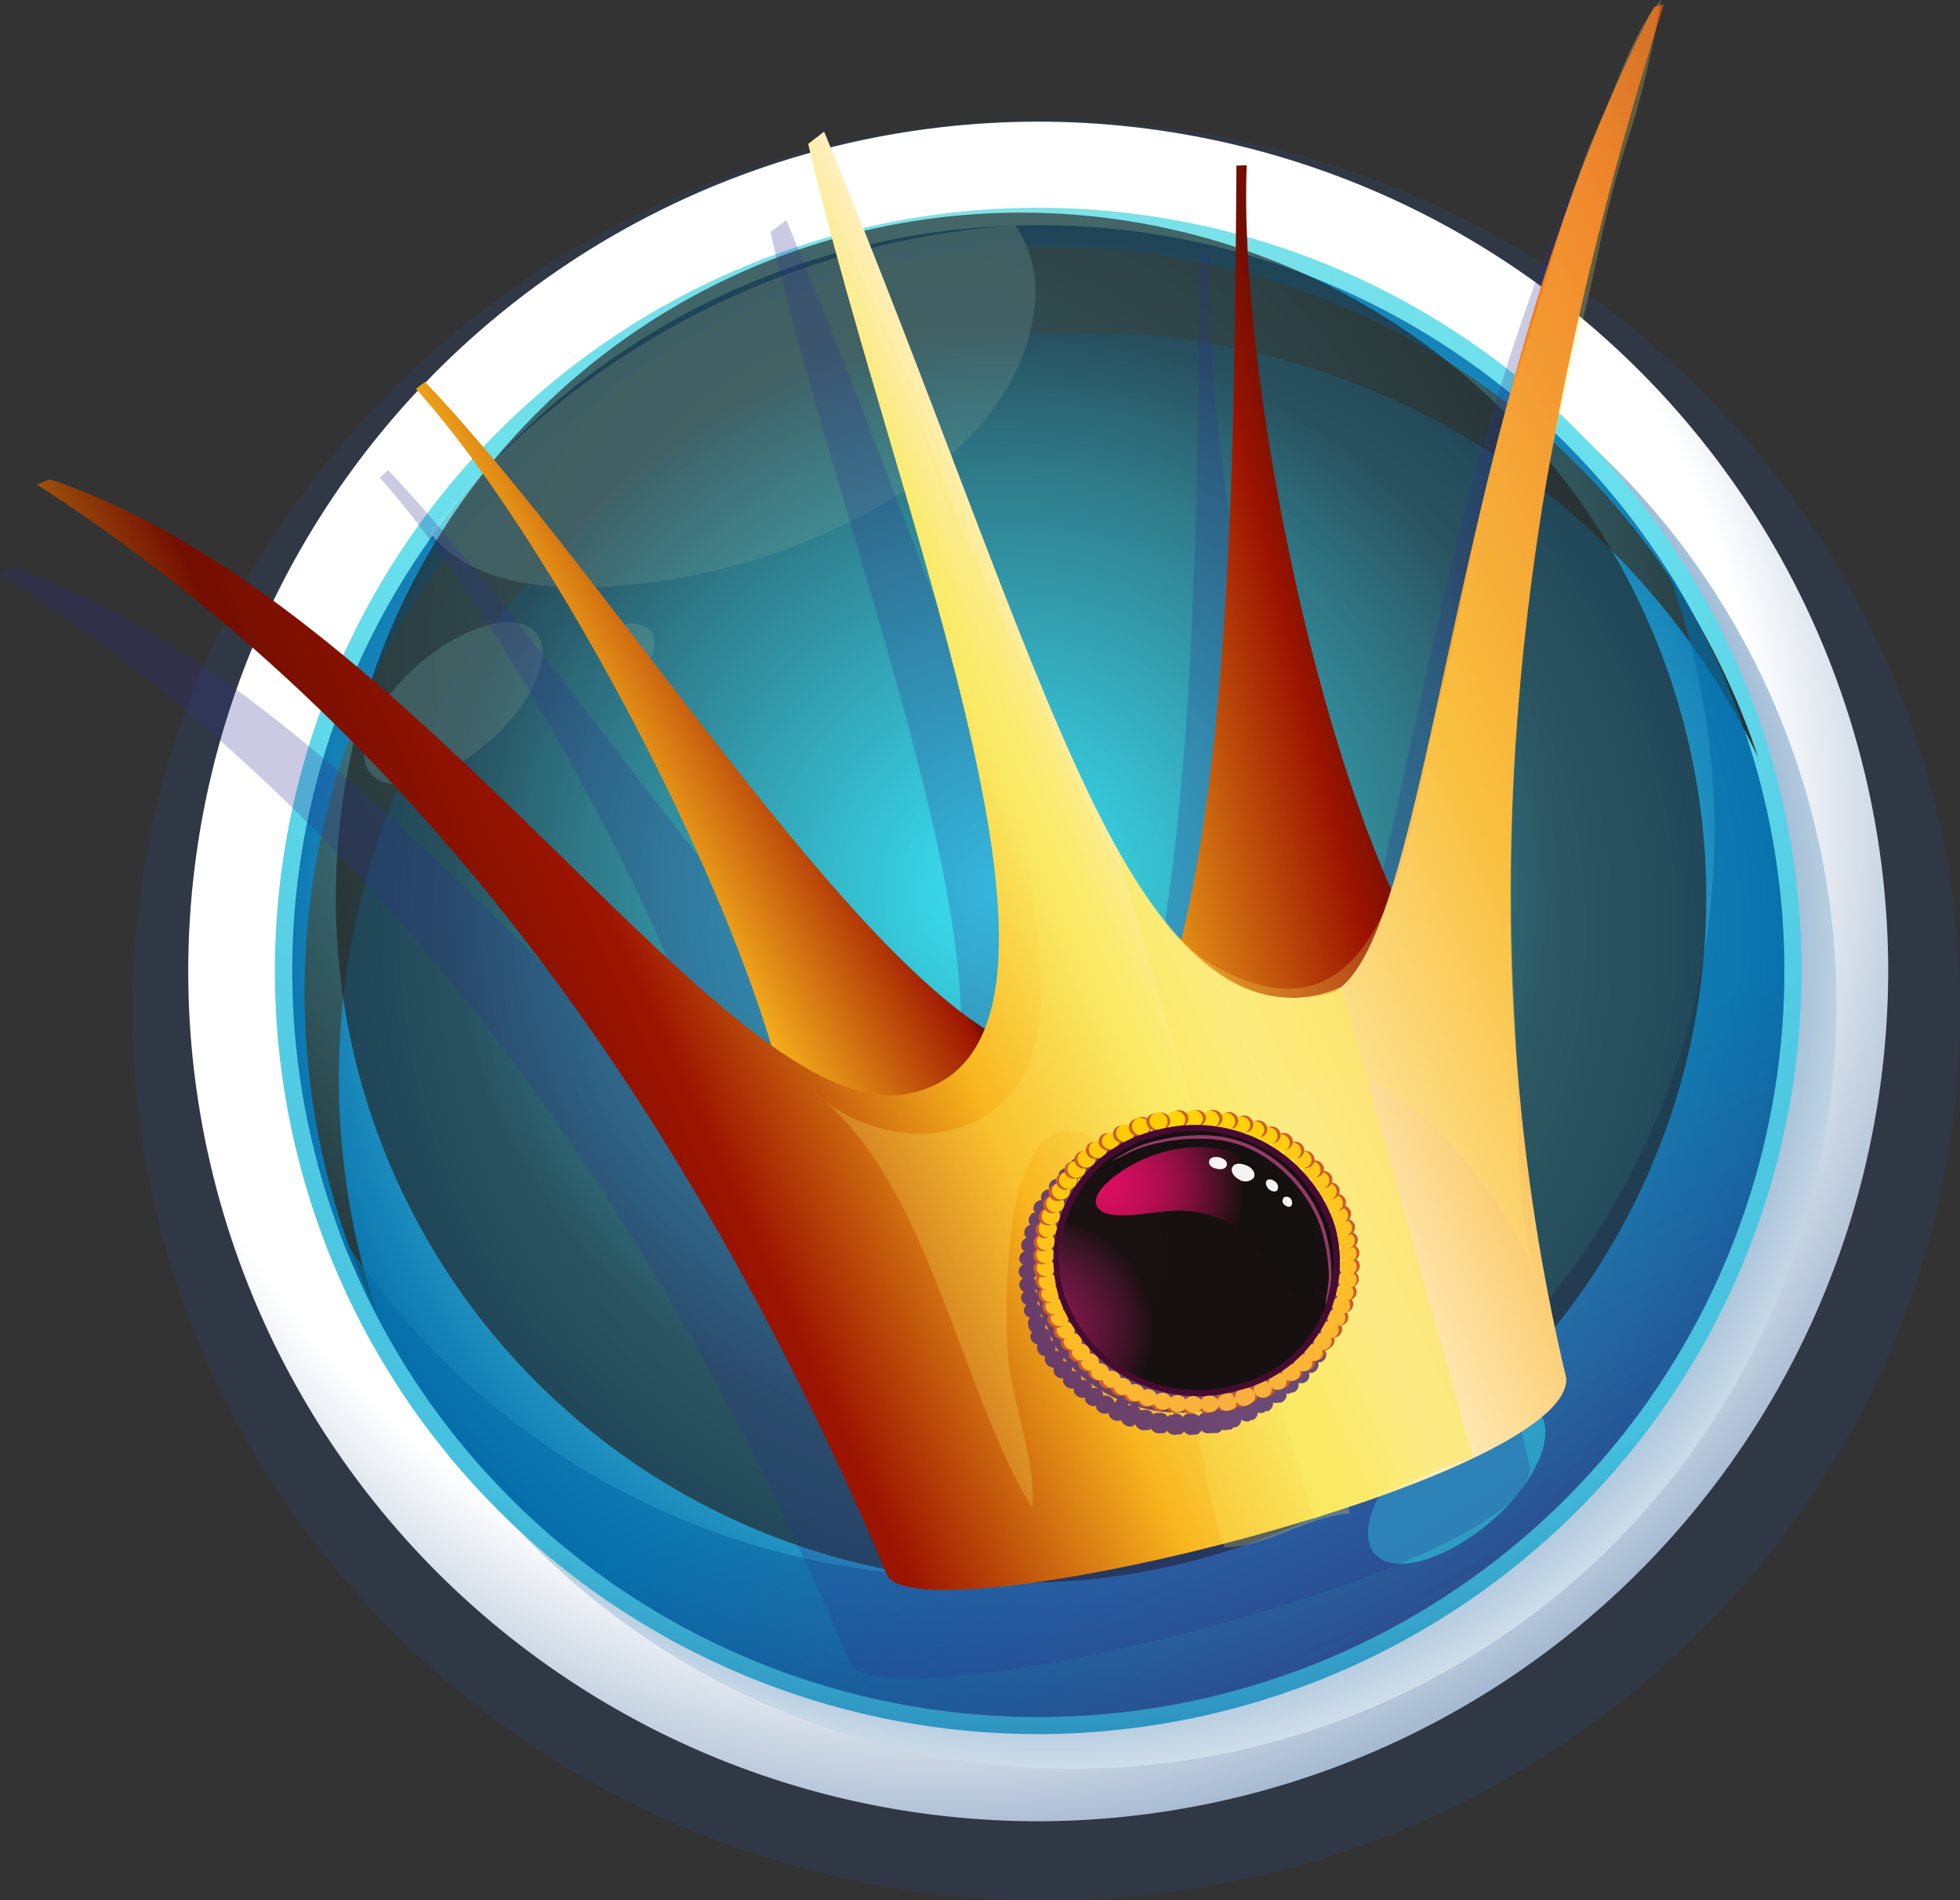
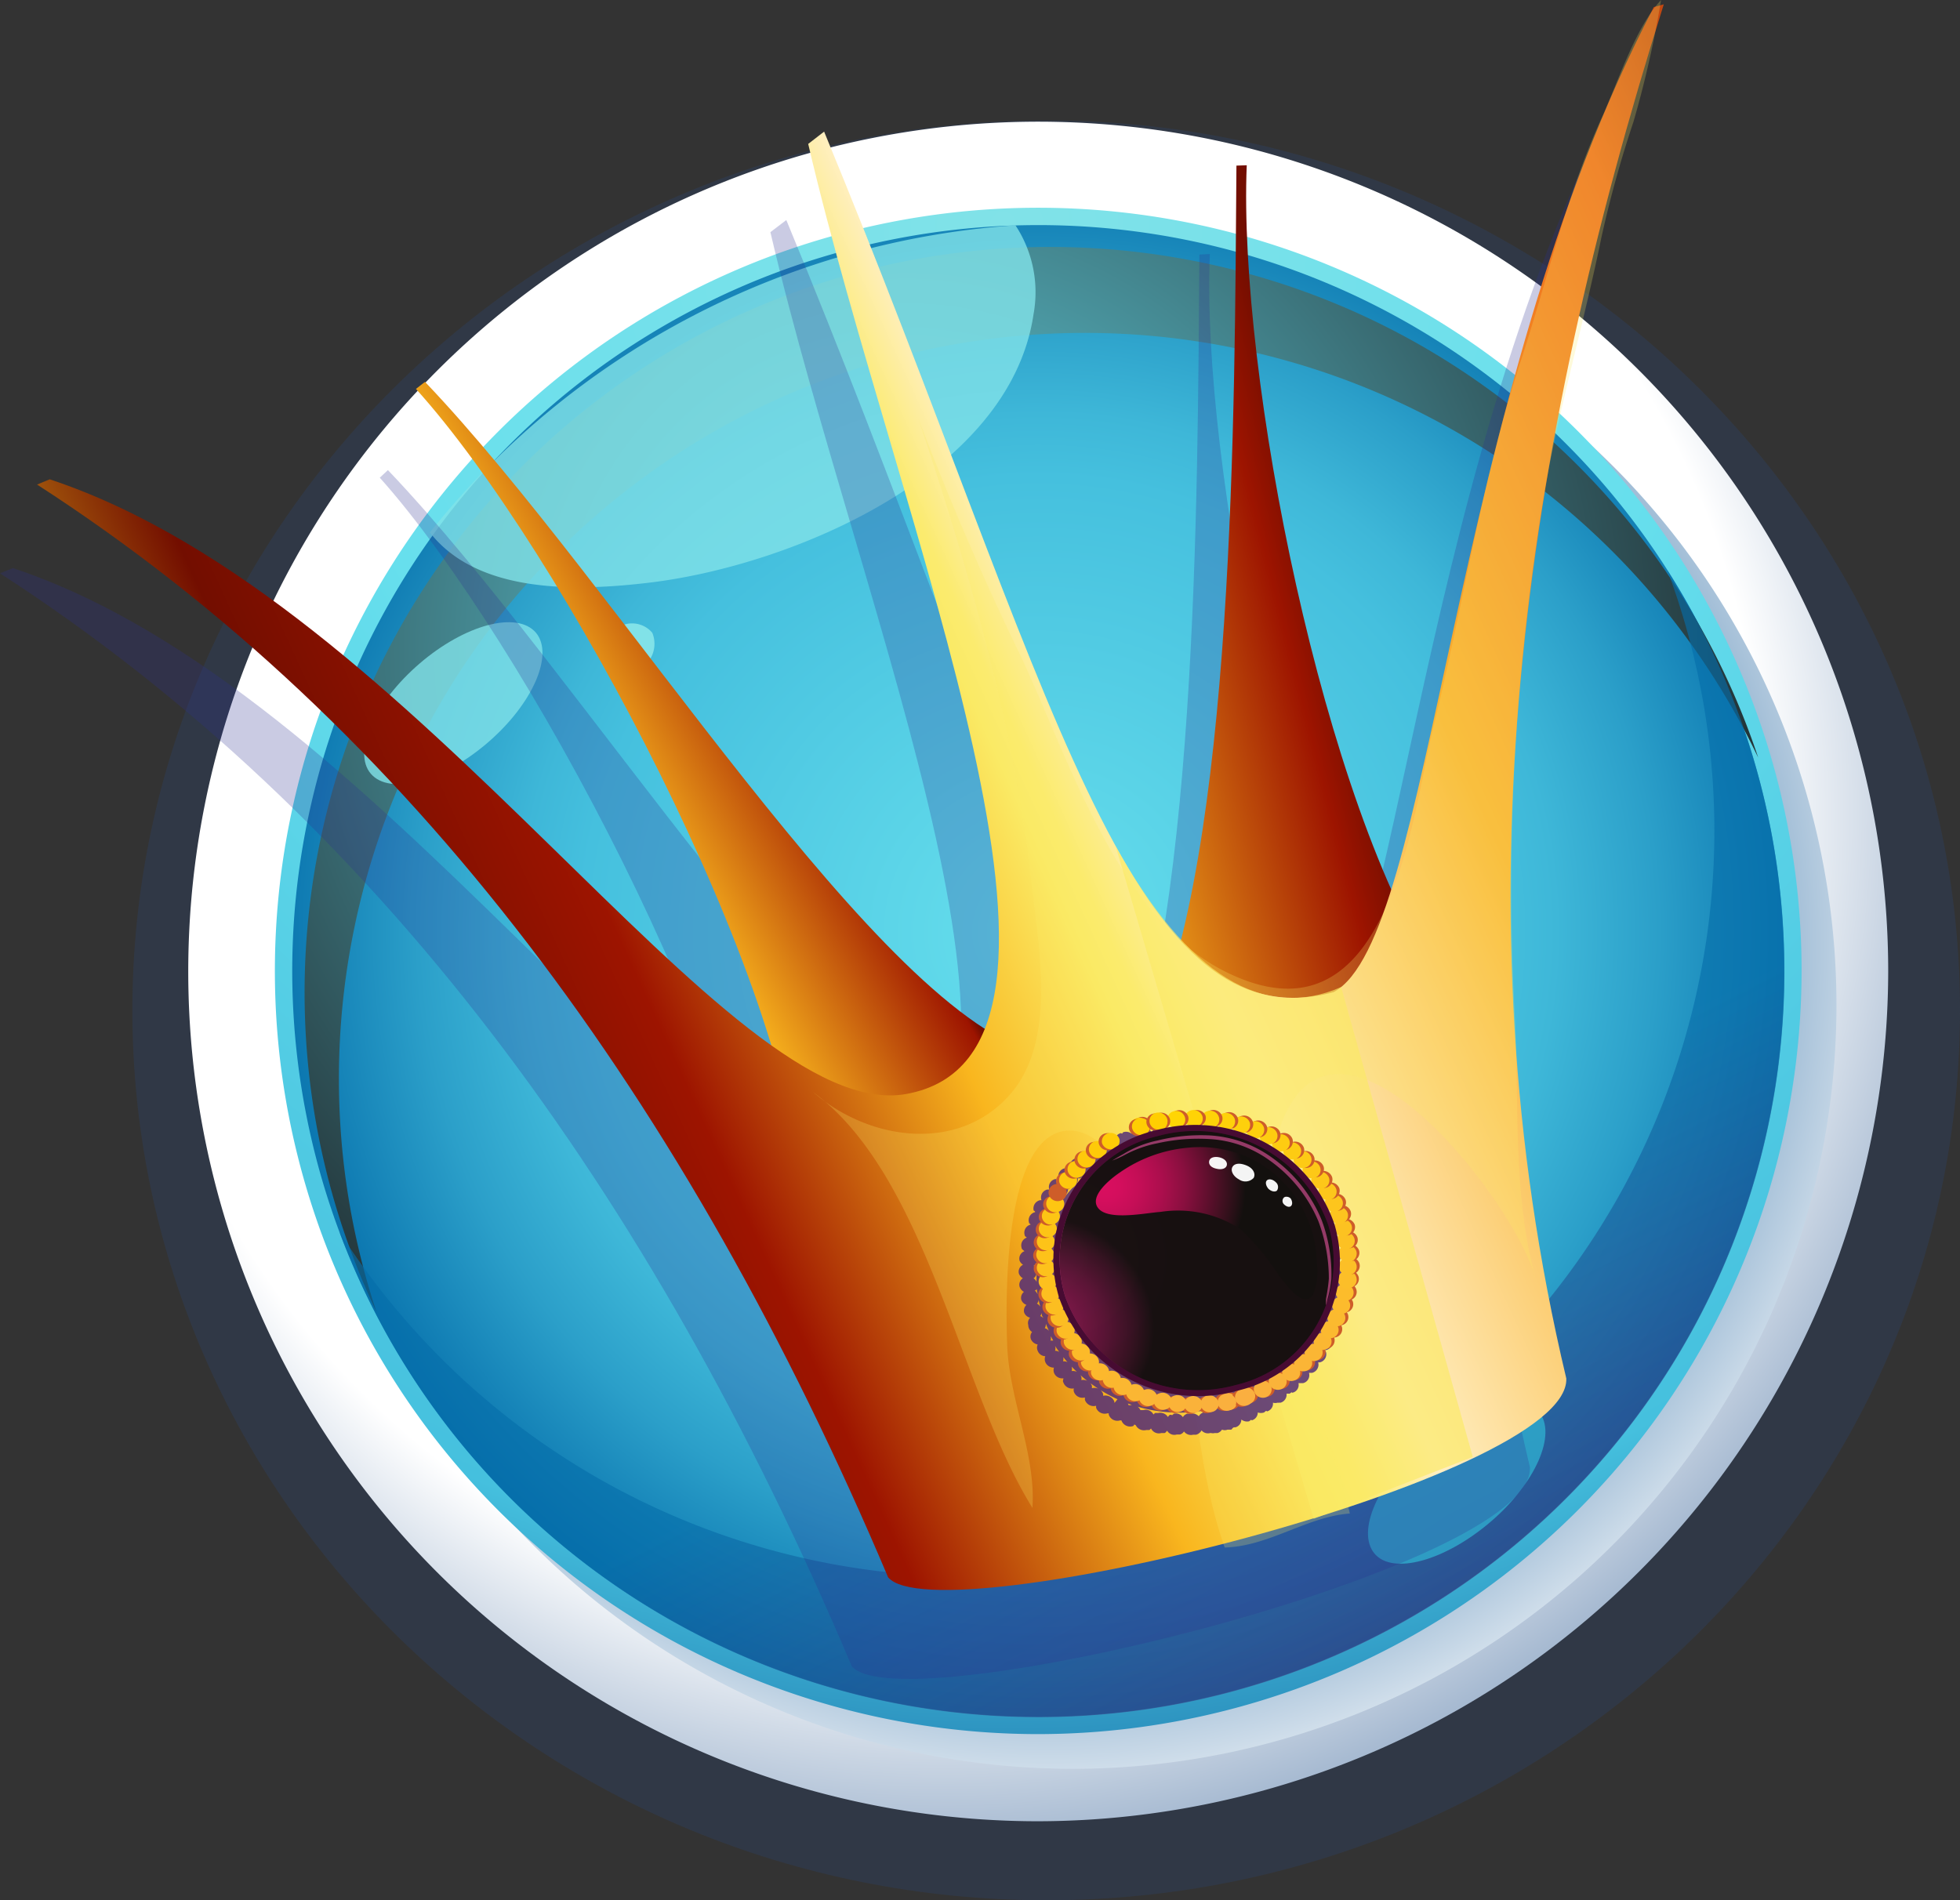
<svg xmlns="http://www.w3.org/2000/svg" viewBox="0 0 108.38 105.1">
  <rect x="0" y="0" width="108.38" height="105.1" fill="#333333" stroke="none" />
  <defs>
    <style>.cls-1{isolation:isolate;}.cls-2{fill:#2b4a80;}.cls-13,.cls-2,.cls-20,.cls-4{mix-blend-mode:multiply;}.cls-13,.cls-2{opacity:0.25;}.cls-3{fill:url(#radial-gradient);}.cls-4{fill:url(#radial-gradient-2);}.cls-5{fill:url(#radial-gradient-3);}.cls-6{fill:url(#radial-gradient-4);}.cls-11,.cls-12,.cls-18,.cls-19,.cls-7,.cls-89,.cls-90,.cls-91,.cls-92{mix-blend-mode:screen;}.cls-7{fill:url(#radial-gradient-5);}.cls-8{opacity:0.63;fill:url(#linear-gradient);}.cls-10,.cls-9{fill:#81e2e8;}.cls-9{opacity:0.8;}.cls-11{fill:#2fb8d6;opacity:0.7;}.cls-12,.cls-18,.cls-19{fill-rule:evenodd;}.cls-12{opacity:0.64;fill:url(#radial-gradient-6);}.cls-14{fill:#2a2e91;}.cls-15{fill:url(#linear-gradient-2);}.cls-16{fill:url(#linear-gradient-3);}.cls-17{fill:url(#linear-gradient-4);}.cls-18,.cls-19{fill:#faea65;}.cls-18{opacity:0.65;}.cls-19{opacity:0.24;}.cls-20{fill:#502b7a;opacity:0.83;}.cls-21{fill:#ce5d29;}.cls-22{fill:#faaf40;}.cls-23{fill:#fab03e;}.cls-24{fill:#fab13c;}.cls-25{fill:#fab33a;}.cls-26{fill:#fbb438;}.cls-27{fill:#fbb536;}.cls-28{fill:#fbb634;}.cls-29{fill:#fbb732;}.cls-30{fill:#fbb930;}.cls-31{fill:#fbba2f;}.cls-32{fill:#fcbb2d;}.cls-33{fill:#fcbc2b;}.cls-34{fill:#fcbe29;}.cls-35{fill:#fcbf27;}.cls-36{fill:#fcc025;}.cls-37{fill:#fcc123;}.cls-38{fill:#fcc221;}.cls-39{fill:#fdc41f;}.cls-40{fill:#fdc51d;}.cls-41{fill:#fdc61b;}.cls-42{fill:#fdc719;}.cls-43{fill:#fdc817;}.cls-44{fill:#fdca15;}.cls-45{fill:#fdcb13;}.cls-46{fill:#fecc11;}.cls-47{fill:#fecd10;}.cls-48{fill:#fecf0e;}.cls-49{fill:#fed00c;}.cls-50{fill:#fed10a;}.cls-51{fill:#fed208;}.cls-52{fill:#ffd306;}.cls-53{fill:#ffd504;}.cls-54{fill:#ffd602;}.cls-55{fill:gold;}.cls-56{fill:#fab23a;}.cls-57{fill:#fbb338;}.cls-58{fill:#fbb436;}.cls-59{fill:#fbb535;}.cls-60{fill:#fbb633;}.cls-61{fill:#fbb731;}.cls-62{fill:#fbb72f;}.cls-63{fill:#fcb82d;}.cls-64{fill:#fcb92b;}.cls-65{fill:#fcba29;}.cls-66{fill:#fcbb27;}.cls-67{fill:#fcbc25;}.cls-68{fill:#fcbd23;}.cls-69{fill:#fcbe21;}.cls-70{fill:#fdbf20;}.cls-71{fill:#fdc01e;}.cls-72{fill:#fdc11c;}.cls-73{fill:#fdc21a;}.cls-74{fill:#fdc318;}.cls-75{fill:#fdc416;}.cls-76{fill:#fdc514;}.cls-77{fill:#fec612;}.cls-78{fill:#fec610;}.cls-79{fill:#fec70e;}.cls-80{fill:#fec80c;}.cls-81{fill:#fec90b;}.cls-82{fill:#feca09;}.cls-83{fill:#ffcb07;}.cls-84{fill:#ffcc05;}.cls-85{fill:#ffcd03;}.cls-86{fill:#ffce01;}.cls-87{fill:#470b32;}.cls-88{fill:url(#radial-gradient-7);}.cls-89,.cls-90,.cls-91,.cls-92{opacity:0.95;}.cls-89{fill:url(#radial-gradient-8);}.cls-90{fill:url(#radial-gradient-9);}.cls-91{fill:#fff;}.cls-93{fill:#9b3c6b;}</style>
    <radialGradient id="radial-gradient" cx="52.11" cy="44.93" r="76.83" gradientUnits="userSpaceOnUse">
      <stop offset="0.59" stop-color="#fff" />
      <stop offset="0.74" stop-color="#a8bbd2" />
      <stop offset="1" stop-color="#296195" />
    </radialGradient>
    <radialGradient id="radial-gradient-2" cx="58.05" cy="52.33" r="50.63" gradientUnits="userSpaceOnUse">
      <stop offset="0.5" stop-color="#0c5596" />
      <stop offset="1" stop-color="#fff" />
    </radialGradient>
    <radialGradient id="radial-gradient-3" cx="55.48" cy="12.45" r="95.2" gradientUnits="userSpaceOnUse">
      <stop offset="0" stop-color="#81e2e8" />
      <stop offset="0.4" stop-color="#67dfed" />
      <stop offset="0.79" stop-color="#45c0de" />
      <stop offset="1" stop-color="#0c5596" />
    </radialGradient>
    <radialGradient id="radial-gradient-4" cx="57.41" cy="51.53" r="43.43" gradientUnits="userSpaceOnUse">
      <stop offset="0" stop-color="#67dfed" />
      <stop offset="0.58" stop-color="#45c0de" />
      <stop offset="0.66" stop-color="#3eb7d8" />
      <stop offset="0.79" stop-color="#2b9fc9" />
      <stop offset="0.96" stop-color="#0c77b0" />
      <stop offset="1" stop-color="#056eaa" />
    </radialGradient>
    <radialGradient id="radial-gradient-5" cx="50.18" cy="36.09" r="57.8" gradientUnits="userSpaceOnUse">
      <stop offset="0" stop-color="#67dfed" />
      <stop offset="1" stop-color="#130c0e" />
    </radialGradient>
    <linearGradient id="linear-gradient" x1="82.71" y1="103.34" x2="65.66" y2="69.89" gradientUnits="userSpaceOnUse">
      <stop offset="0.36" stop-color="#433c80" />
      <stop offset="1" stop-color="#056eaa" />
    </linearGradient>
    <radialGradient id="radial-gradient-6" cx="55.47" cy="48.96" r="33.91" gradientUnits="userSpaceOnUse">
      <stop offset="0" stop-color="#21e9ff" />
      <stop offset="0.91" stop-color="#231f20" />
    </radialGradient>
    <linearGradient id="linear-gradient-2" x1="2062.41" y1="32.57" x2="2079.89" y2="37" gradientTransform="matrix(-1, 0, 0, 1, 2136.05, 0)" gradientUnits="userSpaceOnUse">
      <stop offset="0" stop-color="#730e00" />
      <stop offset="0.12" stop-color="#901200" />
      <stop offset="0.17" stop-color="#9d1400" />
      <stop offset="0.9" stop-color="#f9b61e" />
      <stop offset="0.91" stop-color="#f5ae1d" />
      <stop offset="0.93" stop-color="#e89919" />
      <stop offset="0.95" stop-color="#d47612" />
      <stop offset="0.98" stop-color="#b94509" />
      <stop offset="1" stop-color="#9d1400" />
    </linearGradient>
    <linearGradient id="linear-gradient-3" x1="2089.74" y1="37.62" x2="2102.87" y2="45.02" gradientTransform="matrix(-1, 0, 0, 1, 2136.05, 0)" gradientUnits="userSpaceOnUse">
      <stop offset="0" stop-color="#730e00" />
      <stop offset="0.17" stop-color="#730e00" />
      <stop offset="0.2" stop-color="#9d1400" />
      <stop offset="0.9" stop-color="#f9b61e" />
      <stop offset="0.91" stop-color="#f5ae1d" />
      <stop offset="0.93" stop-color="#e89919" />
      <stop offset="0.95" stop-color="#d47612" />
      <stop offset="0.98" stop-color="#b94509" />
      <stop offset="1" stop-color="#9d1400" />
    </linearGradient>
    <linearGradient id="linear-gradient-4" x1="2019.31" y1="19.49" x2="2151.31" y2="79.78" gradientTransform="matrix(-1, 0, 0, 1, 2136.05, 0)" gradientUnits="userSpaceOnUse">
      <stop offset="0" stop-color="#430d06" />
      <stop offset="0.01" stop-color="#730e00" />
      <stop offset="0.04" stop-color="#8e2106" />
      <stop offset="0.15" stop-color="#ed671a" />
      <stop offset="0.29" stop-color="#f9b232" />
      <stop offset="0.41" stop-color="#ffefc3" />
      <stop offset="0.44" stop-color="#fbeb6f" />
      <stop offset="0.45" stop-color="#faea65" />
      <stop offset="0.51" stop-color="#f9b61e" />
      <stop offset="0.61" stop-color="#9d1400" />
      <stop offset="0.7" stop-color="#730e00" />
      <stop offset="0.81" stop-color="#eac81f" />
      <stop offset="0.85" stop-color="#ffd339" />
      <stop offset="0.89" stop-color="#f9b61e" />
      <stop offset="0.96" stop-color="#9d1400" />
    </linearGradient>
    <radialGradient id="radial-gradient-7" cx="2055.57" cy="-447.31" r="7.78" gradientTransform="matrix(-0.94, 0.25, 0.28, 0.88, 2115.58, -50.74)" gradientUnits="userSpaceOnUse">
      <stop offset="0.06" stop-color="#b93d77" />
      <stop offset="1" stop-color="#5a0a3a" />
    </radialGradient>
    <radialGradient id="radial-gradient-8" cx="2057.68" cy="-443.48" r="6.75" gradientTransform="matrix(-0.94, 0.25, 0.28, 0.88, 2115.58, -50.74)" gradientUnits="userSpaceOnUse">
      <stop offset="0" stop-color="#88174e" />
      <stop offset="0.16" stop-color="#82174b" />
      <stop offset="0.36" stop-color="#721642" />
      <stop offset="0.58" stop-color="#581434" />
      <stop offset="0.82" stop-color="#341220" />
      <stop offset="1" stop-color="#13100e" />
    </radialGradient>
    <radialGradient id="radial-gradient-9" cx="2051.49" cy="-450.59" r="8" gradientTransform="matrix(-0.94, 0.25, 0.28, 0.88, 2115.58, -50.74)" gradientUnits="userSpaceOnUse">
      <stop offset="0" stop-color="#e40e63" />
      <stop offset="0.11" stop-color="#de0e61" />
      <stop offset="0.25" stop-color="#ce0e5a" />
      <stop offset="0.41" stop-color="#b40e50" />
      <stop offset="0.58" stop-color="#8f0f41" />
      <stop offset="0.75" stop-color="#600f2d" />
      <stop offset="0.94" stop-color="#271016" />
      <stop offset="1" stop-color="#13100e" />
    </radialGradient>
  </defs>
  <g class="cls-1">
    <g id="Слой_2" data-name="Слой 2">
      <g id="Слой_5_копия_" data-name="Слой 5 (копия)">
        <path class="cls-2" d="M57.85,105.1C30,105.1,7.32,83,7.32,55.88S30,6.66,57.85,6.66s50.53,22.08,50.53,49.22S85.71,105.1,57.85,105.1Z" />
        <path class="cls-3" d="M57.41,100.73a47,47,0,1,1,47-47A47.09,47.09,0,0,1,57.41,100.73Z" />
        <path class="cls-4" d="M59.34,97.83a42.21,42.21,0,1,1,42.21-42.2A42.26,42.26,0,0,1,59.34,97.83Z" />
        <path class="cls-5" d="M57.41,95.91A42.21,42.21,0,1,1,99.62,53.7,42.26,42.26,0,0,1,57.41,95.91Z" />
        <path class="cls-6" d="M98.66,53.7A41.25,41.25,0,1,1,57.41,12.45,41.24,41.24,0,0,1,98.66,53.7Z" />
        <path class="cls-7" d="M18.74,59.65A41.25,41.25,0,0,1,97.22,41.9a41.24,41.24,0,1,0-76.4,30.67A41,41,0,0,1,18.74,59.65Z" />
        <path class="cls-8" d="M92.2,31.54A41.25,41.25,0,0,1,18.77,68.13,41.25,41.25,0,1,0,92.2,31.54Z" />
        <path class="cls-9" d="M23.77,29.45c2.64,3.38,8.05,3.27,12.18,2.77,7.85-.95,19.9-6,21.2-14.84a6.73,6.73,0,0,0-1-4.92A45.33,45.33,0,0,0,23.77,29.45Z" />
        <path class="cls-9" d="M29.64,35c1,1.2-.17,3.93-2.69,6.09S21.55,44,20.51,42.8s.18-3.94,2.69-6.1S28.6,33.77,29.64,35Z" />
        <path class="cls-10" d="M36.07,35a1.6,1.6,0,0,1-2.61,1.74,1.45,1.45,0,0,1,.59-1.95A1.46,1.46,0,0,1,36.07,35Z" />
        <path class="cls-11" d="M85.1,78.09c1,1.21-.17,3.94-2.69,6.09S77,87.13,76,85.92s.17-3.94,2.69-6.1S84.07,76.88,85.1,78.09Z" />
-         <path class="cls-12" d="M94.35,49.64A37.89,37.89,0,1,1,56.47,11.76,37.88,37.88,0,0,1,94.35,49.64Z" />
        <g class="cls-13">
          <path class="cls-14" d="M66.9,14.05c-.49,11.53,4.21,35.39,10.67,45.08-4.36,4-11,4.08-16.17,3.24,4.84-10.26,4.82-35.06,4.92-48.29Z" />
          <path class="cls-14" d="M21.45,26c10.67,11.17,25.2,35.2,34.09,37.19-3,4.33-7,7.38-13.36,7.56C41.73,59.34,29,35.36,21,26.42Z" />
          <path class="cls-14" d="M90,5.16C82.3,29.57,78.37,55,84.6,81.16c.22,5.56-34.75,14.22-37.5,11C36,65.93,20.76,45.13,0,31.71l.71-.29C21,38.15,38.18,67.17,48,65.39c12.19-2.16-.43-31.28-5.4-52.55l.88-.67C56.08,42.59,60.28,62.93,71.71,59.78,77.23,56.74,78,27.11,89.4,5.3Z" />
        </g>
        <path class="cls-15" d="M68.94,9.14c-.48,11.53,4.21,35.39,10.68,45.08-4.36,4-11,4.08-16.17,3.24,4.84-10.26,4.82-35.07,4.92-48.3Z" />
        <path class="cls-16" d="M23.5,21.12c10.67,11.17,25.2,35.21,34.09,37.2-3,4.32-7,7.37-13.36,7.56C43.78,54.43,31.07,30.44,23,21.51Z" />
        <path class="cls-17" d="M92,.24c-7.69,24.41-11.62,49.85-5.39,76,.22,5.57-34.76,14.22-37.5,11C38,61,22.81,40.21,2.05,26.8l.7-.29c20.31,6.73,37.48,35.74,47.34,34,12.18-2.16-.43-31.28-5.4-52.55l.88-.68C58.13,37.68,62.33,58,73.75,54.87c5.53-3,6.3-32.67,17.7-54.48Z" />
        <path class="cls-18" d="M74.16,54.59C69.9,56.47,65.7,54,61.69,46.8L72.64,84l8.8-3.42Z" />
        <path class="cls-19" d="M57.06,49c.37,3.39,1.32,8.3-1,11.28-2.77,3.5-7.87,2.93-11.1.12,6.34,4.66,8.12,16.55,12.13,23,.2-3-1.3-6-1.4-9.07-.07-2.12-.28-11.28,3.17-11.78,2.54-.37,4.44,4.21,5.08,5.79,2.26,5.54,1.83,11.69,3.78,17.25,2.47-.07,4.55-1.71,6.92-1.88-1.42-6.23-5.76-13.89-4.16-20.35,2.61-10.51,13.17,2.72,14.44,7.38-1.27-4.65-.92-9.46-1.14-14.22a131.19,131.19,0,0,1,1.71-29.82c.83-4.51,2.13-9,3.06-13.56a62.56,62.56,0,0,1,1.77-6.39A57.85,57.85,0,0,0,91.85,0c-1.4,1.49-2.39,4.54-3.23,6.4-2,4.36-3,8.87-4.47,13.39-2.24,6.76-3.21,13.59-4.89,20.44-1.2,4.88-2.41,18.18-11.62,13.45-6.07-3.11-8.78-12.47-11.46-17.94-2-4.14-3.78-8.36-5.42-12.64C53.58,31.53,56.1,40.18,57.06,49Z" />
        <path class="cls-20" d="M57.07,73.67a.4.4,0,0,0-.07.38.49.49,0,0,0,.38.31.43.43,0,0,0,0,.35.46.46,0,0,0,.42.3.44.44,0,0,0,0,.32.5.5,0,0,0,.48.31.45.45,0,0,0,0,.28.48.48,0,0,0,.52.31c0,.08-.05.16,0,.23a.51.51,0,0,0,.58.33.35.35,0,0,0,0,.18.5.5,0,0,0,.61.32s0,.09,0,.13a.51.51,0,0,0,.62.33l0,0s0,.07,0,.11a.51.51,0,0,0,.62.31s0,0,.08,0h0s0,0,0,.07a.5.5,0,0,0,.62.32s0,0,.08,0h0a.51.51,0,0,0,.62.32s.05,0,.07-.06.07,0,.1,0,0,0,0,0a.51.51,0,0,0,.59.27s0,0,.07,0,.06,0,.09,0,.06-.06.1-.08a.48.48,0,0,0,.56.25s0,0,.07,0h.09c.08,0,.11-.08.17-.13a.46.46,0,0,0,.53.21s0,0,.07,0,.07,0,.1,0a.39.39,0,0,0,.23-.17.48.48,0,0,0,.51.18s0,0,.07,0,0,0,.09,0a.48.48,0,0,0,.3-.24.46.46,0,0,0,.47.15s0,0,.07,0a.36.36,0,0,0,.18,0s0,0,.07,0,.06,0,.09,0a.44.44,0,0,0,.25-.19.42.42,0,0,0,.31,0s0,0,.07,0,.06,0,.1,0,.06,0,.1-.08h0l.08-.05s.06,0,.09,0a.44.44,0,0,0,.32-.43.51.51,0,0,0,.43.1s0,0,.08-.06,0,0,.09,0a.45.45,0,0,0,.31-.43.53.53,0,0,0,.35,0s0,0,.07-.06.06,0,.1,0a.45.45,0,0,0,.32-.48.43.43,0,0,0,.25,0,.13.13,0,0,0,.07,0s.06,0,.1,0a.46.46,0,0,0,.33-.5c.05,0,.1,0,.16,0s0,0,.08-.05.06,0,.08,0a.44.44,0,0,0,.34-.53s0,0,.08,0,0,0,.08,0,.06,0,.09,0a.45.45,0,0,0,.33-.57s0,0,.08,0,0,0,.09,0a.47.47,0,0,0,.34-.58s0,0,0,0,0,0,0,0,.06,0,.09,0a.46.46,0,0,0,.34-.58s-.06-.06-.08-.1.06,0,.09,0a.46.46,0,0,0,.33-.58s-.06-.07-.09-.1h0a.47.47,0,0,0,.34-.59c0-.06-.08-.09-.12-.14a.45.45,0,0,0,.31-.56.38.38,0,0,0-.15-.18.45.45,0,0,0,.27-.54.52.52,0,0,0-.18-.21.44.44,0,0,0,.24-.5A.51.51,0,0,0,74,70.6a.43.43,0,0,0,.2-.48.47.47,0,0,0-.24-.28.4.4,0,0,0,.15-.43.48.48,0,0,0-.27-.29A.44.44,0,0,0,74,68.7a.5.5,0,0,0-.32-.3.39.39,0,0,0,.1-.4.47.47,0,0,0-.35-.29.41.41,0,0,0,.07-.37.46.46,0,0,0-.38-.3.55.55,0,0,0,0-.36.5.5,0,0,0-.45-.3.39.39,0,0,0,0-.32.5.5,0,0,0-.49-.31.34.34,0,0,0,0-.26.48.48,0,0,0-.54-.32.34.34,0,0,0,0-.22.51.51,0,0,0-.59-.34s0-.11,0-.16a.51.51,0,0,0-.62-.33l0,0s0-.09,0-.14a.51.51,0,0,0-.63-.33s0,0-.07.06,0-.08,0-.12a.52.52,0,0,0-.63-.33l-.07.06h0s0,0,0,0A.5.5,0,0,0,68.5,63s0,0-.08,0-.06,0-.09,0h0a.52.52,0,0,0-.61-.32s0,0-.08.06-.06,0-.09,0,0,0-.07.06a.48.48,0,0,0-.59-.3l-.08,0s-.06,0-.09,0-.08.07-.13.11a.52.52,0,0,0-.58-.27l-.07.06-.09,0a.58.58,0,0,0-.21.16.49.49,0,0,0-.55-.23s0,0-.07,0-.06,0-.09,0a.49.49,0,0,0-.28.2.5.5,0,0,0-.52-.2s0,0-.08,0H64a.43.43,0,0,0-.3.31.49.49,0,0,0-.53-.22h0s-.08,0-.13,0,0,0-.08,0-.06,0-.09,0a.44.44,0,0,0-.3.28.49.49,0,0,0-.42-.09s-.05,0-.08.06-.06,0-.09,0a.46.46,0,0,0-.3.24.29.29,0,0,0-.09.21.51.51,0,0,0-.4-.06s0,0-.07.05H61a.45.45,0,0,0-.33.42.45.45,0,0,0-.3,0s-.05,0-.08.06l-.09,0a.45.45,0,0,0-.32.47.42.42,0,0,0-.22,0l-.08,0s-.06,0-.09,0a.46.46,0,0,0-.33.5s-.09,0-.13,0,0,0-.08.06-.06,0-.09,0a.45.45,0,0,0-.33.53h0s-.05,0-.07.06-.06,0-.1,0a.45.45,0,0,0-.34.58h0s0,0,0,0-.07,0-.11,0a.45.45,0,0,0-.32.59s0,0,0,0h0s0,0-.08,0a.47.47,0,0,0-.35.58s.06,0,.08.08,0,0,0,0a.46.46,0,0,0-.34.58c0,.05.07.07.09.11a.46.46,0,0,0-.33.58c0,.07.08.1.12.14a.45.45,0,0,0-.29.56c0,.08.09.13.16.19a.44.44,0,0,0-.27.53.5.5,0,0,0,.19.22.43.43,0,0,0-.23.49.52.52,0,0,0,.22.26.42.42,0,0,0-.18.47.51.51,0,0,0,.24.28.43.43,0,0,0-.15.43.46.46,0,0,0,.29.29.43.43,0,0,0-.13.42.46.46,0,0,0,.33.29.42.42,0,0,0-.1.41A.45.45,0,0,0,57.07,73.67Zm4.55,3.92h0s0,0,0-.07A.53.53,0,0,0,61,77.2s0,0,0,0,0-.06,0-.1a.51.51,0,0,0-.62-.32s0-.08,0-.13a.52.52,0,0,0-.59-.32.29.29,0,0,0,0-.18.49.49,0,0,0-.53-.32.46.46,0,0,0,0-.23.47.47,0,0,0-.48-.31.45.45,0,0,0,0-.28.47.47,0,0,0-.44-.3.43.43,0,0,0,0-.27,8.24,8.24,0,0,0,9,3.41.53.53,0,0,0-.2.15A.54.54,0,0,0,67,78s0,0-.07.05-.12,0-.18,0,0,0-.07.06-.07,0-.1,0a.44.44,0,0,0-.29.22.52.52,0,0,0-.48-.14s0,0-.07,0-.06,0-.09,0a.41.41,0,0,0-.24.19.48.48,0,0,0-.5-.19s0,0-.07.06,0,0-.1,0-.11.07-.16.12a.5.5,0,0,0-.54-.22s0,0-.07,0-.06,0-.09,0-.06.06-.1.08a.48.48,0,0,0-.56-.24s0,0-.06,0-.07,0-.1,0,0,0,0,0a.49.49,0,0,0-.58-.27s0,0-.07,0,0,0,0,0a.5.5,0,0,0-.63-.32S61.65,77.58,61.62,77.59Zm6.41.09.53-.2a.41.41,0,0,0-.14.3A.45.45,0,0,0,68,77.68Zm0-14.09a.43.43,0,0,0,.2.22c-.16-.06-.31-.13-.47-.18,0,0,.07,0,.11,0s0,0,.07-.06.06,0,.09,0Zm-.76-.24a.55.55,0,0,0,.16.18l-.44-.1H67s0,0,.07-.06l.09,0S67.22,63.36,67.24,63.35Zm-3.23,0a5.43,5.43,0,0,0-.56.09.44.44,0,0,0,.27-.28A.51.51,0,0,0,64,63.31Zm-2.69.78a.11.11,0,0,1,.06,0,7.32,7.32,0,0,0-4,5.56s0-.09,0-.14a.42.42,0,0,0-.17-.18.44.44,0,0,0,.27-.53c0-.06-.08-.1-.12-.15a.46.46,0,0,0,.3-.55s-.07-.07-.09-.11a.47.47,0,0,0,.33-.58s0,0-.08-.09h.06a.46.46,0,0,0,.34-.58s0,0-.05,0,0,0,0,0l.09,0a.47.47,0,0,0,.34-.59h0l0,0h.1a.45.45,0,0,0,.32-.53s0,0,.06,0,0,0,.07,0,.06,0,.09,0a.44.44,0,0,0,.33-.49.57.57,0,0,0,.13,0s0,0,.07-.05.07,0,.1,0a.42.42,0,0,0,.32-.45c.08,0,.15,0,.23,0s0,0,.07-.06.06,0,.09,0a.45.45,0,0,0,.32-.42.47.47,0,0,0,.31,0S61.29,64.1,61.32,64.09Zm7.95,13a.61.61,0,0,0,0,.19.53.53,0,0,0-.25,0Zm.14-12.84a.48.48,0,0,0,.19.23c-.17-.11-.33-.23-.5-.33a.37.37,0,0,0,.25,0s0,0,.07,0S69.39,64.26,69.41,64.3ZM64.5,63.23a.49.49,0,0,0,.19-.15.88.88,0,0,0,.12.15A1.6,1.6,0,0,0,64.5,63.23Zm-1.38.23h0Zm.2-.05h0Zm-5.88,8.46c0,.13.05.26.08.4a.42.42,0,0,0-.18-.17A.37.37,0,0,0,57.44,71.87Zm.17.84c0,.08.06.13.08.19a.39.39,0,0,0-.17-.11.41.41,0,0,0,.07-.17S57.6,72.69,57.61,72.71Zm-.28-1.41a2.33,2.33,0,0,0,.05.28c-.05-.07-.08-.15-.16-.19A.48.48,0,0,0,57.33,71.3ZM58,73.61a.41.41,0,0,0-.23-.15.42.42,0,0,0,.06-.25C57.88,73.34,57.94,73.47,58,73.61Zm-.67-3.74c0,.12,0,.24,0,.35a.46.46,0,0,0-.18-.21A.45.45,0,0,0,57.33,69.87Zm13.8-4.09c-.08-.09-.18-.17-.26-.25a.53.53,0,0,0,.28,0A.53.53,0,0,0,71.13,65.78Zm-.52-.53a.37.37,0,0,0,.18.19c-.15-.13-.28-.28-.44-.4a.53.53,0,0,0,.28,0A.36.36,0,0,0,70.61,65.25Zm.81.83a.65.65,0,0,0,.2,0,.45.45,0,0,0,0,.23A2.2,2.2,0,0,0,71.42,66.08Zm.61.59a.66.66,0,0,0,0,.24l-.22-.32A.44.44,0,0,0,72,66.67Zm1,2.84c0-.13,0-.27-.08-.39a.59.59,0,0,0,.18.17A.41.41,0,0,0,73,69.51Zm-.33-1.58a.37.37,0,0,0,0,.23l-.16-.37A.43.43,0,0,0,72.69,67.93Zm.25.66a.31.31,0,0,0-.07.17s0-.08,0-.13l-.07-.13A.42.42,0,0,0,72.94,68.59Zm-.56-1.31a.58.58,0,0,0,0,.23c0-.08-.06-.16-.1-.24S72.33,67.27,72.38,67.28Zm.85,2.7s-.07,0-.1.08,0-.17,0-.25S73.16,70,73.23,70Zm.07.69a.33.33,0,0,0-.16.19c0-.12,0-.24,0-.37A.55.55,0,0,0,73.3,70.67Zm0,.69a.48.48,0,0,0-.16.12c0-.1,0-.2,0-.3A.69.69,0,0,0,73.29,71.36Zm-.08.69a.5.5,0,0,0-.22.16c0-.11.06-.22.08-.33C73.09,72,73.16,72,73.21,72.05Zm-.27.53c0,.06.08.09.11.14a.46.46,0,0,0-.2.16c.05-.17.07-.35.12-.54A.34.34,0,0,0,72.94,72.58Zm-3.25-8a.49.49,0,0,0,.34,0h0a.66.66,0,0,0,0,.14c0,.06.08.09.12.13C70,64.77,69.84,64.69,69.69,64.59Zm3,8.7s.07.07.1.1,0,0,0,0a.52.52,0,0,0-.26.2,4.84,4.84,0,0,0,.21-.47C72.76,73.18,72.72,73.23,72.74,73.29Zm-.26.68s0,.06.08.1-.06,0-.09,0a.43.43,0,0,0-.2.15,5.05,5.05,0,0,0,.24-.53A.37.37,0,0,0,72.48,74Zm-4.75,3.82h0Zm.22-.08s0,0,0,0,0,0,0,0Zm-.31.14h-.06l.13-.06S67.67,77.84,67.64,77.85ZM57.32,70.9a.48.48,0,0,0-.17-.2.4.4,0,0,0,.17-.36C57.32,70.53,57.31,70.71,57.32,70.9Zm.92,3.25a.42.42,0,0,0-.15,0,.42.42,0,0,0,0-.25C58.17,74,58.19,74.06,58.24,74.15Zm3.49-10.44a.5.5,0,0,0,.4.06s0,0,.07-.05h.09a.49.49,0,0,0,.31-.23,1,1,0,0,0,.08-.11.49.49,0,0,0,.39.08.35.35,0,0,0-.11,0A7.69,7.69,0,0,0,61.5,64,.4.4,0,0,0,61.73,63.71Zm3.55-.48h0Zm.3-.15a.41.41,0,0,0,.15.17,2,2,0,0,0-.35,0A.41.41,0,0,0,65.58,63.08Zm.62.18s.07,0,.1,0,.09-.07.14-.1a.44.44,0,0,0,.15.18c-.13,0-.26-.07-.39-.08Zm2.48.59h0s0,0,0,.06.11.13.17.19a5.48,5.48,0,0,0-.56-.23.48.48,0,0,0,.29,0S68.66,63.86,68.68,63.85Zm3.47,10.86s-.06,0-.09,0a.4.4,0,0,0-.23.17,5.59,5.59,0,0,0,.33-.47.5.5,0,0,0,0,.24l.05,0S72.16,74.7,72.15,74.71Zm-.5.61s-.06,0-.1,0l-.09.07.29-.4a.41.41,0,0,0,0,.29S71.68,75.31,71.65,75.32Zm-.58.57s-.06,0-.09,0,0,0-.07,0,.24-.2.34-.31a.37.37,0,0,0,0,.23s0,0-.08,0S71.1,75.88,71.07,75.89Zm-.66.54h0c.11-.08.19-.18.29-.26a.43.43,0,0,0,0,.23c-.06,0-.11,0-.17,0S70.44,76.41,70.41,76.43Zm-.74.48s0,0,0,0a2.85,2.85,0,0,0,.37-.23.71.71,0,0,0,0,.21.54.54,0,0,0-.25,0S69.7,76.9,69.67,76.91Z" />
        <path class="cls-21" d="M68.55,77.36a.46.46,0,0,1-.33.58.52.52,0,0,1-.63-.33.46.46,0,0,1,.34-.58A.52.52,0,0,1,68.55,77.36Z" />
        <path class="cls-22" d="M68.38,77.4a.45.45,0,0,1-.33.58.5.5,0,0,1-.62-.32.46.46,0,0,1,.33-.59A.51.51,0,0,1,68.38,77.4Z" />
        <path class="cls-21" d="M69.55,77a.46.46,0,0,1-.33.58.51.51,0,0,1-.62-.33.46.46,0,0,1,.34-.58A.51.51,0,0,1,69.55,77Z" />
        <path class="cls-23" d="M69.39,77.08a.46.46,0,0,1-.34.58.5.5,0,0,1-.62-.32.47.47,0,0,1,.34-.59A.52.52,0,0,1,69.39,77.08Z" />
        <path class="cls-21" d="M70.47,76.66a.46.46,0,0,1-.33.58.52.52,0,0,1-.63-.32.47.47,0,0,1,.34-.59A.52.52,0,0,1,70.47,76.66Z" />
        <path class="cls-24" d="M70.3,76.71a.47.47,0,0,1-.33.58.51.51,0,0,1-.62-.33.46.46,0,0,1,.33-.58A.5.5,0,0,1,70.3,76.71Z" />
        <path class="cls-21" d="M71.3,76.22a.46.46,0,0,1-.33.58.51.51,0,0,1-.63-.32.46.46,0,0,1,.34-.58A.51.51,0,0,1,71.3,76.22Z" />
        <path class="cls-25" d="M71.13,76.27a.46.46,0,0,1-.33.58.51.51,0,0,1-.62-.32.46.46,0,0,1,.33-.59A.51.51,0,0,1,71.13,76.27Z" />
        <path class="cls-21" d="M72,75.74a.46.46,0,0,1-.33.58.51.51,0,0,1-.62-.33.45.45,0,0,1,.33-.58A.51.51,0,0,1,72,75.74Z" />
        <path class="cls-26" d="M71.88,75.78a.46.46,0,0,1-.34.58.5.5,0,0,1-.62-.32.47.47,0,0,1,.34-.59A.52.52,0,0,1,71.88,75.78Z" />
        <path class="cls-21" d="M72.7,75.2a.46.46,0,0,1-.33.58.5.5,0,0,1-.62-.32.45.45,0,0,1,.33-.58A.51.51,0,0,1,72.7,75.2Z" />
        <path class="cls-27" d="M72.54,75.25a.46.46,0,0,1-.34.58.52.52,0,0,1-.62-.32.46.46,0,0,1,.34-.59A.52.52,0,0,1,72.54,75.25Z" />
        <path class="cls-21" d="M73.28,74.63a.46.46,0,0,1-.33.58.5.5,0,0,1-.62-.32.45.45,0,0,1,.33-.59A.51.51,0,0,1,73.28,74.63Z" />
        <path class="cls-28" d="M73.12,74.67a.48.48,0,0,1-.34.59.51.51,0,0,1-.62-.33.46.46,0,0,1,.33-.58A.52.52,0,0,1,73.12,74.67Z" />
        <path class="cls-21" d="M73.78,74a.46.46,0,0,1-.33.58.52.52,0,0,1-.63-.32.47.47,0,0,1,.34-.59A.52.52,0,0,1,73.78,74Z" />
        <path class="cls-29" d="M73.61,74.06a.46.46,0,0,1-.33.58.49.49,0,0,1-.62-.32.46.46,0,0,1,.33-.58A.51.51,0,0,1,73.61,74.06Z" />
        <path class="cls-21" d="M74.2,73.38a.46.46,0,0,1-.33.58.52.52,0,0,1-.63-.33.46.46,0,0,1,.34-.58A.51.51,0,0,1,74.2,73.38Z" />
        <path class="cls-30" d="M74,73.42a.46.46,0,0,1-.33.58.49.49,0,0,1-.62-.32.47.47,0,0,1,.33-.59A.51.51,0,0,1,74,73.42Z" />
        <path class="cls-21" d="M74.54,72.71a.46.46,0,0,1-.33.58.52.52,0,0,1-.63-.32.47.47,0,0,1,.34-.59A.51.51,0,0,1,74.54,72.71Z" />
        <path class="cls-31" d="M74.37,72.75a.46.46,0,0,1-.33.59.51.51,0,0,1-.62-.33.46.46,0,0,1,.33-.58A.51.51,0,0,1,74.37,72.75Z" />
        <path class="cls-21" d="M74.81,72a.46.46,0,0,1-.34.58.51.51,0,0,1-.62-.32.45.45,0,0,1,.34-.58A.5.5,0,0,1,74.81,72Z" />
        <path class="cls-32" d="M74.64,72.07a.46.46,0,0,1-.33.58.52.52,0,0,1-.63-.33.46.46,0,0,1,.34-.58A.51.51,0,0,1,74.64,72.07Z" />
        <path class="cls-21" d="M75,71.32a.46.46,0,0,1-.33.58.52.52,0,0,1-.63-.33.46.46,0,0,1,.34-.58A.5.5,0,0,1,75,71.32Z" />
        <path class="cls-33" d="M74.83,71.36a.46.46,0,0,1-.33.58.51.51,0,0,1-.62-.32.47.47,0,0,1,.33-.59A.51.51,0,0,1,74.83,71.36Z" />
        <path class="cls-21" d="M75.12,70.6a.46.46,0,0,1-.33.58.52.52,0,0,1-.63-.32.46.46,0,0,1,.34-.58A.51.51,0,0,1,75.12,70.6Z" />
        <path class="cls-34" d="M75,70.65a.46.46,0,0,1-.33.58A.51.51,0,0,1,74,70.9a.46.46,0,0,1,.33-.58A.5.5,0,0,1,75,70.65Z" />
        <path class="cls-21" d="M75.17,69.88a.46.46,0,0,1-.34.58.51.51,0,0,1-.62-.32.45.45,0,0,1,.34-.58A.5.5,0,0,1,75.17,69.88Z" />
        <path class="cls-35" d="M75,69.93a.46.46,0,0,1-.33.58.51.51,0,0,1-.62-.33.46.46,0,0,1,.33-.58A.5.5,0,0,1,75,69.93Z" />
        <path class="cls-21" d="M75.15,69.16a.46.46,0,0,1-.34.58.51.51,0,0,1-.62-.32.47.47,0,0,1,.34-.59A.52.52,0,0,1,75.15,69.16Z" />
        <path class="cls-36" d="M75,69.2a.47.47,0,0,1-.33.59.51.51,0,0,1-.62-.33.45.45,0,0,1,.33-.58A.51.51,0,0,1,75,69.2Z" />
        <path class="cls-21" d="M75.06,68.44a.46.46,0,0,1-.33.58.52.52,0,0,1-.63-.32.46.46,0,0,1,.34-.58A.51.51,0,0,1,75.06,68.44Z" />
        <path class="cls-37" d="M74.89,68.49a.45.45,0,0,1-.33.58.51.51,0,0,1-.62-.32.46.46,0,0,1,.33-.59A.51.51,0,0,1,74.89,68.49Z" />
        <path class="cls-21" d="M74.91,67.73a.47.47,0,0,1-.34.59A.51.51,0,0,1,74,68a.46.46,0,0,1,.34-.58A.51.51,0,0,1,74.91,67.73Z" />
        <path class="cls-38" d="M74.74,67.78a.46.46,0,0,1-.33.58.52.52,0,0,1-.63-.32.47.47,0,0,1,.34-.59A.52.52,0,0,1,74.74,67.78Z" />
        <path class="cls-21" d="M74.69,67a.46.46,0,0,1-.34.58.51.51,0,0,1-.62-.32.46.46,0,0,1,.34-.58A.51.51,0,0,1,74.69,67Z" />
        <path class="cls-39" d="M74.52,67.09a.46.46,0,0,1-.33.58.53.53,0,0,1-.63-.32.46.46,0,0,1,.34-.59A.52.52,0,0,1,74.52,67.09Z" />
        <path class="cls-21" d="M74.41,66.37a.46.46,0,0,1-.34.58.51.51,0,0,1-.62-.32.46.46,0,0,1,.33-.58A.51.51,0,0,1,74.41,66.37Z" />
        <path class="cls-40" d="M74.24,66.42a.47.47,0,0,1-.34.58.52.52,0,0,1-.62-.33.46.46,0,0,1,.34-.58A.51.51,0,0,1,74.24,66.42Z" />
        <path class="cls-21" d="M74.06,65.72a.46.46,0,0,1-.34.58A.51.51,0,0,1,73.1,66a.46.46,0,0,1,.34-.58A.51.51,0,0,1,74.06,65.72Z" />
        <path class="cls-41" d="M73.89,65.77a.46.46,0,0,1-.33.58.51.51,0,0,1-.62-.32.46.46,0,0,1,.33-.59A.51.51,0,0,1,73.89,65.77Z" />
        <path class="cls-21" d="M73.66,65.1a.47.47,0,0,1-.34.59.52.52,0,0,1-.62-.33.46.46,0,0,1,.33-.58A.52.52,0,0,1,73.66,65.1Z" />
        <path class="cls-42" d="M73.49,65.15a.46.46,0,0,1-.33.58.53.53,0,0,1-.63-.32.47.47,0,0,1,.34-.59A.52.52,0,0,1,73.49,65.15Z" />
        <path class="cls-21" d="M73.19,64.52a.46.46,0,0,1-.33.58.51.51,0,0,1-.62-.32.45.45,0,0,1,.33-.58A.51.51,0,0,1,73.19,64.52Z" />
        <path class="cls-43" d="M73,64.57a.45.45,0,0,1-.33.58.51.51,0,0,1-.62-.33.46.46,0,0,1,.33-.58A.51.51,0,0,1,73,64.57Z" />
        <path class="cls-21" d="M72.67,64a.46.46,0,0,1-.33.58.53.53,0,0,1-.63-.32.46.46,0,0,1,.34-.58A.5.5,0,0,1,72.67,64Z" />
        <path class="cls-44" d="M72.5,64a.45.45,0,0,1-.33.58.5.5,0,0,1-.62-.32.46.46,0,0,1,.33-.58A.5.5,0,0,1,72.5,64Z" />
        <path class="cls-21" d="M72.1,63.48a.46.46,0,0,1-.34.58.51.51,0,0,1-.62-.32.46.46,0,0,1,.34-.58A.51.51,0,0,1,72.1,63.48Z" />
        <path class="cls-45" d="M71.93,63.53a.46.46,0,0,1-.33.58.51.51,0,0,1-.62-.33.46.46,0,0,1,.33-.58A.51.51,0,0,1,71.93,63.53Z" />
        <path class="cls-21" d="M71.47,63a.47.47,0,0,1-.34.59.52.52,0,0,1-.62-.33.46.46,0,0,1,.34-.58A.51.51,0,0,1,71.47,63Z" />
        <path class="cls-46" d="M71.3,63.08a.46.46,0,0,1-.33.58.51.51,0,0,1-.62-.32.47.47,0,0,1,.33-.59A.51.51,0,0,1,71.3,63.08Z" />
        <path class="cls-21" d="M70.79,62.64a.46.46,0,0,1-.34.58.51.51,0,0,1-.62-.32.46.46,0,0,1,.34-.58A.51.51,0,0,1,70.79,62.64Z" />
        <path class="cls-47" d="M70.62,62.69a.46.46,0,0,1-.33.58.51.51,0,0,1-.62-.32.46.46,0,0,1,.33-.59A.51.51,0,0,1,70.62,62.69Z" />
        <path class="cls-21" d="M70.06,62.31a.46.46,0,0,1-.34.58.51.51,0,0,1-.62-.32.46.46,0,0,1,.33-.58A.52.52,0,0,1,70.06,62.31Z" />
        <path class="cls-48" d="M69.89,62.36a.47.47,0,0,1-.33.58.52.52,0,0,1-.63-.33.46.46,0,0,1,.34-.58A.51.51,0,0,1,69.89,62.36Z" />
        <path class="cls-21" d="M69.28,62.05a.46.46,0,0,1-.34.58.52.52,0,0,1-.62-.33.46.46,0,0,1,.33-.58A.51.51,0,0,1,69.28,62.05Z" />
        <path class="cls-49" d="M69.11,62.09a.47.47,0,0,1-.33.58.52.52,0,0,1-.63-.32.46.46,0,0,1,.34-.58A.51.51,0,0,1,69.11,62.09Z" />
        <path class="cls-21" d="M68.45,61.85a.46.46,0,0,1-.34.58.51.51,0,0,1-.62-.32.46.46,0,0,1,.34-.58A.51.51,0,0,1,68.45,61.85Z" />
        <path class="cls-50" d="M68.28,61.9a.47.47,0,0,1-.33.58.51.51,0,0,1-.62-.33.46.46,0,0,1,.33-.58A.51.51,0,0,1,68.28,61.9Z" />
        <path class="cls-21" d="M67.58,61.73a.46.46,0,0,1-.34.58.51.51,0,0,1-.62-.32.46.46,0,0,1,.33-.58A.52.52,0,0,1,67.58,61.73Z" />
        <path class="cls-51" d="M67.4,61.78a.45.45,0,0,1-.32.58.53.53,0,0,1-.63-.32.46.46,0,0,1,.34-.59A.5.5,0,0,1,67.4,61.78Z" />
        <path class="cls-21" d="M66.66,61.7a.46.46,0,0,1-.34.58A.51.51,0,0,1,65.7,62a.46.46,0,0,1,.33-.58A.52.52,0,0,1,66.66,61.7Z" />
        <path class="cls-52" d="M66.49,61.74a.47.47,0,0,1-.33.58.53.53,0,0,1-.63-.32.47.47,0,0,1,.34-.59A.52.52,0,0,1,66.49,61.74Z" />
        <path class="cls-21" d="M65.7,61.74a.46.46,0,0,1-.34.58.51.51,0,0,1-.62-.32.46.46,0,0,1,.33-.58A.52.52,0,0,1,65.7,61.74Z" />
        <path class="cls-53" d="M65.52,61.79a.46.46,0,0,1-.32.58.52.52,0,0,1-.63-.33.46.46,0,0,1,.34-.58A.5.5,0,0,1,65.52,61.79Z" />
        <path class="cls-21" d="M64.69,61.88a.46.46,0,0,1-.34.58.52.52,0,0,1-.62-.32.46.46,0,0,1,.34-.58A.51.51,0,0,1,64.69,61.88Z" />
        <path class="cls-54" d="M64.52,61.93a.45.45,0,0,1-.33.58.51.51,0,0,1-.62-.33.46.46,0,0,1,.33-.58A.51.51,0,0,1,64.52,61.93Z" />
        <path class="cls-21" d="M63.65,62.12a.46.46,0,0,1-.34.58.52.52,0,0,1-.62-.32A.46.46,0,0,1,63,61.8.51.51,0,0,1,63.65,62.12Z" />
        <path class="cls-55" d="M63.48,62.16a.47.47,0,0,1-.33.58.51.51,0,0,1-.63-.32.46.46,0,0,1,.34-.58A.52.52,0,0,1,63.48,62.16Z" />
        <path class="cls-21" d="M68.15,77.46a.51.51,0,0,0,.62.33.46.46,0,0,0,.34-.58.52.52,0,0,0-.63-.33A.46.46,0,0,0,68.15,77.46Z" />
        <path class="cls-22" d="M68.31,77.42a.51.51,0,0,0,.62.32.47.47,0,0,0,.35-.58.52.52,0,0,0-.63-.33A.47.47,0,0,0,68.31,77.42Z" />
        <path class="cls-21" d="M67.18,77.69a.51.51,0,0,0,.62.32.46.46,0,0,0,.34-.58.53.53,0,0,0-.63-.32A.46.46,0,0,0,67.18,77.69Z" />
        <path class="cls-23" d="M67.34,77.64A.5.5,0,0,0,68,78a.45.45,0,0,0,.34-.57.51.51,0,0,0-.62-.33A.46.46,0,0,0,67.34,77.64Z" />
        <path class="cls-21" d="M66.24,77.82a.51.51,0,0,0,.62.32.46.46,0,0,0,.34-.58.51.51,0,0,0-.62-.32A.45.45,0,0,0,66.24,77.82Z" />
        <path class="cls-24" d="M66.4,77.77a.51.51,0,0,0,.63.32.45.45,0,0,0,.34-.57.52.52,0,0,0-.63-.33A.48.48,0,0,0,66.4,77.77Z" />
        <path class="cls-21" d="M65.34,77.86a.51.51,0,0,0,.62.32.46.46,0,0,0,.34-.58.52.52,0,0,0-.62-.33A.47.47,0,0,0,65.34,77.86Z" />
        <path class="cls-56" d="M65.5,77.81a.52.52,0,0,0,.63.32.47.47,0,0,0,.34-.58.52.52,0,0,0-.63-.32A.46.46,0,0,0,65.5,77.81Z" />
        <path class="cls-21" d="M64.48,77.81a.51.51,0,0,0,.62.32.46.46,0,0,0,.34-.58.52.52,0,0,0-.63-.32A.45.45,0,0,0,64.48,77.81Z" />
        <path class="cls-57" d="M64.64,77.76a.5.5,0,0,0,.62.32.45.45,0,0,0,.34-.57.51.51,0,0,0-.62-.33A.46.46,0,0,0,64.64,77.76Z" />
        <path class="cls-21" d="M63.65,77.68a.51.51,0,0,0,.62.32.46.46,0,0,0,.34-.58A.51.51,0,0,0,64,77.1.46.46,0,0,0,63.65,77.68Z" />
        <path class="cls-58" d="M63.82,77.63a.52.52,0,0,0,.62.33.46.46,0,0,0,.34-.58.52.52,0,0,0-.63-.33A.46.46,0,0,0,63.82,77.63Z" />
        <path class="cls-21" d="M62.87,77.47a.5.5,0,0,0,.62.33.46.46,0,0,0,.34-.58.52.52,0,0,0-.62-.33A.46.46,0,0,0,62.87,77.47Z" />
        <path class="cls-59" d="M63,77.43a.52.52,0,0,0,.63.32.47.47,0,0,0,.34-.58.52.52,0,0,0-.63-.32A.47.47,0,0,0,63,77.43Z" />
        <path class="cls-21" d="M62.13,77.2a.51.51,0,0,0,.62.33.47.47,0,0,0,.34-.59.52.52,0,0,0-.62-.32A.46.46,0,0,0,62.13,77.2Z" />
        <path class="cls-60" d="M62.29,77.16a.52.52,0,0,0,.63.32.48.48,0,0,0,.34-.58.52.52,0,0,0-.63-.33A.47.47,0,0,0,62.29,77.16Z" />
        <path class="cls-21" d="M61.43,76.86a.52.52,0,0,0,.62.33.47.47,0,0,0,.34-.59.52.52,0,0,0-.62-.32A.46.46,0,0,0,61.43,76.86Z" />
        <path class="cls-61" d="M61.6,76.82a.51.51,0,0,0,.62.32.46.46,0,0,0,.34-.58.52.52,0,0,0-.63-.33A.47.47,0,0,0,61.6,76.82Z" />
        <path class="cls-21" d="M60.78,76.46a.52.52,0,0,0,.63.33.46.46,0,0,0,.33-.58.51.51,0,0,0-.62-.33A.46.46,0,0,0,60.78,76.46Z" />
        <path class="cls-62" d="M61,76.42a.51.51,0,0,0,.62.32.46.46,0,0,0,.34-.58.52.52,0,0,0-.63-.33A.47.47,0,0,0,61,76.42Z" />
        <path class="cls-21" d="M60.18,76a.51.51,0,0,0,.62.32.46.46,0,0,0,.34-.58.51.51,0,0,0-.62-.32A.46.46,0,0,0,60.18,76Z" />
        <path class="cls-63" d="M60.34,76a.52.52,0,0,0,.63.33.48.48,0,0,0,.34-.58.52.52,0,0,0-.63-.33A.48.48,0,0,0,60.34,76Z" />
        <path class="cls-21" d="M59.62,75.5a.51.51,0,0,0,.63.33.46.46,0,0,0,.34-.58.52.52,0,0,0-.63-.33A.46.46,0,0,0,59.62,75.5Z" />
        <path class="cls-64" d="M59.79,75.46a.51.51,0,0,0,.62.32.46.46,0,0,0,.34-.58.5.5,0,0,0-.62-.32A.46.46,0,0,0,59.79,75.46Z" />
        <path class="cls-21" d="M59.12,75a.52.52,0,0,0,.63.32.46.46,0,0,0,.33-.58.51.51,0,0,0-.62-.33A.47.47,0,0,0,59.12,75Z" />
        <path class="cls-65" d="M59.29,74.91a.51.51,0,0,0,.62.32.46.46,0,0,0,.34-.58.51.51,0,0,0-.62-.32A.46.46,0,0,0,59.29,74.91Z" />
        <path class="cls-21" d="M58.67,74.37a.52.52,0,0,0,.63.32.46.46,0,0,0,.33-.58.5.5,0,0,0-.62-.32A.45.45,0,0,0,58.67,74.37Z" />
        <path class="cls-66" d="M58.84,74.32a.51.51,0,0,0,.62.32.45.45,0,0,0,.34-.57.52.52,0,0,0-.62-.33A.46.46,0,0,0,58.84,74.32Z" />
        <path class="cls-21" d="M58.28,73.74a.5.5,0,0,0,.62.33.46.46,0,0,0,.34-.58.52.52,0,0,0-.62-.33A.46.46,0,0,0,58.28,73.74Z" />
        <path class="cls-67" d="M58.44,73.7a.52.52,0,0,0,.63.32.47.47,0,0,0,.34-.58.51.51,0,0,0-.63-.32A.47.47,0,0,0,58.44,73.7Z" />
        <path class="cls-21" d="M57.94,73.09a.51.51,0,0,0,.62.33.47.47,0,0,0,.34-.59.52.52,0,0,0-.62-.32A.46.46,0,0,0,57.94,73.09Z" />
        <path class="cls-68" d="M58.11,73a.51.51,0,0,0,.62.33.46.46,0,0,0,.34-.58.52.52,0,0,0-.63-.33A.47.47,0,0,0,58.11,73Z" />
        <path class="cls-21" d="M57.66,72.42a.51.51,0,0,0,.62.32.46.46,0,0,0,.34-.58.52.52,0,0,0-.62-.33A.47.47,0,0,0,57.66,72.42Z" />
        <path class="cls-69" d="M57.83,72.37a.51.51,0,0,0,.62.32.46.46,0,0,0,.34-.58.52.52,0,0,0-.63-.32A.46.46,0,0,0,57.83,72.37Z" />
        <path class="cls-21" d="M57.44,71.72a.51.51,0,0,0,.62.33.47.47,0,0,0,.34-.59.51.51,0,0,0-.62-.32A.46.46,0,0,0,57.44,71.72Z" />
        <path class="cls-70" d="M57.6,71.67a.51.51,0,0,0,.63.33.47.47,0,0,0,.34-.58.52.52,0,0,0-.63-.33A.48.48,0,0,0,57.6,71.67Z" />
-         <path class="cls-21" d="M57.28,71a.52.52,0,0,0,.62.33.47.47,0,0,0,.34-.59.52.52,0,0,0-.62-.32A.46.46,0,0,0,57.28,71Z" />
        <path class="cls-71" d="M57.45,71a.5.5,0,0,0,.62.33.46.46,0,0,0,.34-.58.52.52,0,0,0-.63-.33A.47.47,0,0,0,57.45,71Z" />
        <path class="cls-21" d="M57.18,70.29a.51.51,0,0,0,.63.33.46.46,0,0,0,.33-.58.51.51,0,0,0-.62-.33A.46.46,0,0,0,57.18,70.29Z" />
        <path class="cls-72" d="M57.35,70.25a.51.51,0,0,0,.62.32.46.46,0,0,0,.34-.58.5.5,0,0,0-.62-.32A.46.46,0,0,0,57.35,70.25Z" />
        <path class="cls-21" d="M57.15,69.57a.51.51,0,0,0,.62.33.47.47,0,0,0,.34-.59.52.52,0,0,0-.62-.32A.46.46,0,0,0,57.15,69.57Z" />
        <path class="cls-73" d="M57.32,69.52a.51.51,0,0,0,.62.33.46.46,0,0,0,.34-.58.52.52,0,0,0-.62-.33A.46.46,0,0,0,57.32,69.52Z" />
        <path class="cls-21" d="M57.18,68.85a.51.51,0,0,0,.63.33.46.46,0,0,0,.33-.59.5.5,0,0,0-.62-.32A.46.46,0,0,0,57.18,68.85Z" />
        <path class="cls-74" d="M57.35,68.8a.51.51,0,0,0,.63.33.46.46,0,0,0,.33-.58.52.52,0,0,0-.62-.33A.46.46,0,0,0,57.35,68.8Z" />
        <path class="cls-21" d="M57.29,68.14a.5.5,0,0,0,.62.32.46.46,0,0,0,.34-.58.52.52,0,0,0-.62-.33A.47.47,0,0,0,57.29,68.14Z" />
        <path class="cls-75" d="M57.46,68.09a.5.5,0,0,0,.62.32.46.46,0,0,0,.34-.58.52.52,0,0,0-.63-.32A.46.46,0,0,0,57.46,68.09Z" />
        <path class="cls-21" d="M57.46,67.44a.52.52,0,0,0,.63.32.46.46,0,0,0,.33-.58.52.52,0,0,0-.62-.33A.47.47,0,0,0,57.46,67.44Z" />
        <path class="cls-76" d="M57.63,67.39a.5.5,0,0,0,.62.32.46.46,0,0,0,.34-.58.52.52,0,0,0-.63-.32A.46.46,0,0,0,57.63,67.39Z" />
        <path class="cls-21" d="M57.7,66.75a.52.52,0,0,0,.63.33.47.47,0,0,0,.33-.59.5.5,0,0,0-.62-.32A.46.46,0,0,0,57.7,66.75Z" />
        <path class="cls-77" d="M57.87,66.7a.51.51,0,0,0,.63.33.46.46,0,0,0,.33-.58.52.52,0,0,0-.62-.33A.46.46,0,0,0,57.87,66.7Z" />
        <path class="cls-21" d="M58,66.09a.51.51,0,0,0,.63.32.46.46,0,0,0,.33-.58.51.51,0,0,0-.62-.33A.47.47,0,0,0,58,66.09Z" />
-         <path class="cls-78" d="M58.19,66a.51.51,0,0,0,.63.32.46.46,0,0,0,.33-.58.51.51,0,0,0-.62-.32A.46.46,0,0,0,58.19,66Z" />
        <path class="cls-21" d="M58.41,65.45a.52.52,0,0,0,.63.33.46.46,0,0,0,.33-.59.5.5,0,0,0-.62-.32A.47.47,0,0,0,58.41,65.45Z" />
        <path class="cls-79" d="M58.58,65.4a.52.52,0,0,0,.63.33.46.46,0,0,0,.33-.58.5.5,0,0,0-.62-.33A.47.47,0,0,0,58.58,65.4Z" />
        <path class="cls-21" d="M58.88,64.85a.52.52,0,0,0,.63.32.46.46,0,0,0,.33-.58.51.51,0,0,0-.62-.33A.47.47,0,0,0,58.88,64.85Z" />
        <path class="cls-80" d="M59.05,64.8a.51.51,0,0,0,.63.32.46.46,0,0,0,.33-.58.51.51,0,0,0-.62-.32A.46.46,0,0,0,59.05,64.8Z" />
        <path class="cls-21" d="M59.43,64.28a.52.52,0,0,0,.63.33.47.47,0,0,0,.33-.59.51.51,0,0,0-.62-.33A.47.47,0,0,0,59.43,64.28Z" />
        <path class="cls-81" d="M59.6,64.23a.51.51,0,0,0,.63.32.46.46,0,0,0,.33-.58.51.51,0,0,0-.62-.32A.46.46,0,0,0,59.6,64.23Z" />
        <path class="cls-21" d="M60.06,63.75a.51.51,0,0,0,.63.33.47.47,0,0,0,.33-.59.51.51,0,0,0-.62-.32A.46.46,0,0,0,60.06,63.75Z" />
        <path class="cls-82" d="M60.23,63.7a.51.51,0,0,0,.62.33.46.46,0,0,0,.34-.58.52.52,0,0,0-.62-.33A.46.46,0,0,0,60.23,63.7Z" />
        <path class="cls-21" d="M60.77,63.28a.51.51,0,0,0,.63.32.46.46,0,0,0,.33-.58.51.51,0,0,0-.62-.33A.46.46,0,0,0,60.77,63.28Z" />
        <path class="cls-83" d="M60.94,63.23a.51.51,0,0,0,.62.32A.46.46,0,0,0,61.9,63a.51.51,0,0,0-.62-.32A.46.46,0,0,0,60.94,63.23Z" />
-         <path class="cls-21" d="M61.56,62.85a.51.51,0,0,0,.63.33.46.46,0,0,0,.33-.59.51.51,0,0,0-.62-.32A.46.46,0,0,0,61.56,62.85Z" />
-         <path class="cls-84" d="M61.73,62.8a.51.51,0,0,0,.63.33.46.46,0,0,0,.33-.58.5.5,0,0,0-.62-.33A.47.47,0,0,0,61.73,62.8Z" />
        <path class="cls-21" d="M62.44,62.48a.51.51,0,0,0,.63.33.47.47,0,0,0,.33-.59.51.51,0,0,0-.62-.32A.46.46,0,0,0,62.44,62.48Z" />
        <path class="cls-85" d="M62.61,62.43a.51.51,0,0,0,.63.33.46.46,0,0,0,.33-.58.51.51,0,0,0-.62-.32A.45.45,0,0,0,62.61,62.43Z" />
        <path class="cls-21" d="M63.41,62.18a.51.51,0,0,0,.63.33.47.47,0,0,0,.33-.59.51.51,0,0,0-.62-.32A.46.46,0,0,0,63.41,62.18Z" />
        <path class="cls-86" d="M63.58,62.13a.51.51,0,0,0,.62.33.46.46,0,0,0,.34-.58.52.52,0,0,0-.62-.33A.46.46,0,0,0,63.58,62.13Z" />
        <path class="cls-87" d="M58.56,71.76a8.14,8.14,0,0,0,9.89,5.15,7.31,7.31,0,0,0,5.33-9.23,8.14,8.14,0,0,0-9.89-5.16A7.32,7.32,0,0,0,58.56,71.76Z" />
        <path class="cls-88" d="M58.89,71.67a7.79,7.79,0,0,0,9.45,4.93,7,7,0,0,0,5.11-8.83A7.79,7.79,0,0,0,64,62.84,7,7,0,0,0,58.89,71.67Z" />
        <path class="cls-89" d="M58.89,71.67a7.79,7.79,0,0,0,9.45,4.93,7,7,0,0,0,5.11-8.83A7.79,7.79,0,0,0,64,62.84,7,7,0,0,0,58.89,71.67Z" />
        <path class="cls-90" d="M68.62,68a13.94,13.94,0,0,1,2.08,2.52c.35.42,1.31,1.88,1.88,1.12a3.27,3.27,0,0,0,.23-1.83,6.56,6.56,0,0,0-3.08-5.42,6.47,6.47,0,0,0-4.06-.91,7.79,7.79,0,0,0-3.75,1.37c-.5.34-1.76,1.33-1.17,2s2.62.23,3.41.18A6.31,6.31,0,0,1,68.62,68Z" />
        <path class="cls-91" d="M71,66.61c.13.13.3.18.39.09s.07-.25,0-.38-.3-.17-.39-.09A.26.26,0,0,0,71,66.61Z" />
        <path class="cls-91" d="M70.13,65.74c.15.15.36.21.48.11a.35.35,0,0,0-.07-.47c-.15-.15-.37-.2-.48-.1S70,65.58,70.13,65.74Z" />
        <path class="cls-91" d="M68.51,65.23a.62.62,0,0,0,.81-.08c.12-.21,0-.52-.37-.68s-.68-.14-.8.07S68.19,65.06,68.51,65.23Z" />
        <path class="cls-91" d="M67.27,64.64c.27.07.53,0,.57-.2s-.15-.37-.41-.43-.53,0-.57.21S67,64.59,67.27,64.64Z" />
        <g class="cls-92">
          <path class="cls-93" d="M70.19,64.17A6.27,6.27,0,0,0,66.9,63a10.33,10.33,0,0,0-2.89.23,6.44,6.44,0,0,0-1.84.66,5.81,5.81,0,0,1-.67.3s.22-.14.63-.37A5.86,5.86,0,0,1,64,63.08a10,10,0,0,1,2.93-.28A6.53,6.53,0,0,1,70.3,64a7.91,7.91,0,0,1,2.79,3.5,8.62,8.62,0,0,1,.53,3.23h0a6.24,6.24,0,0,1-.2,1.07c-.06.25-.08.38-.09.38a1.62,1.62,0,0,1,0-.39,9.77,9.77,0,0,0,.15-1.07h0a9.07,9.07,0,0,0-.58-3.18A7.84,7.84,0,0,0,70.19,64.17Z" />
        </g>
      </g>
    </g>
  </g>
</svg>